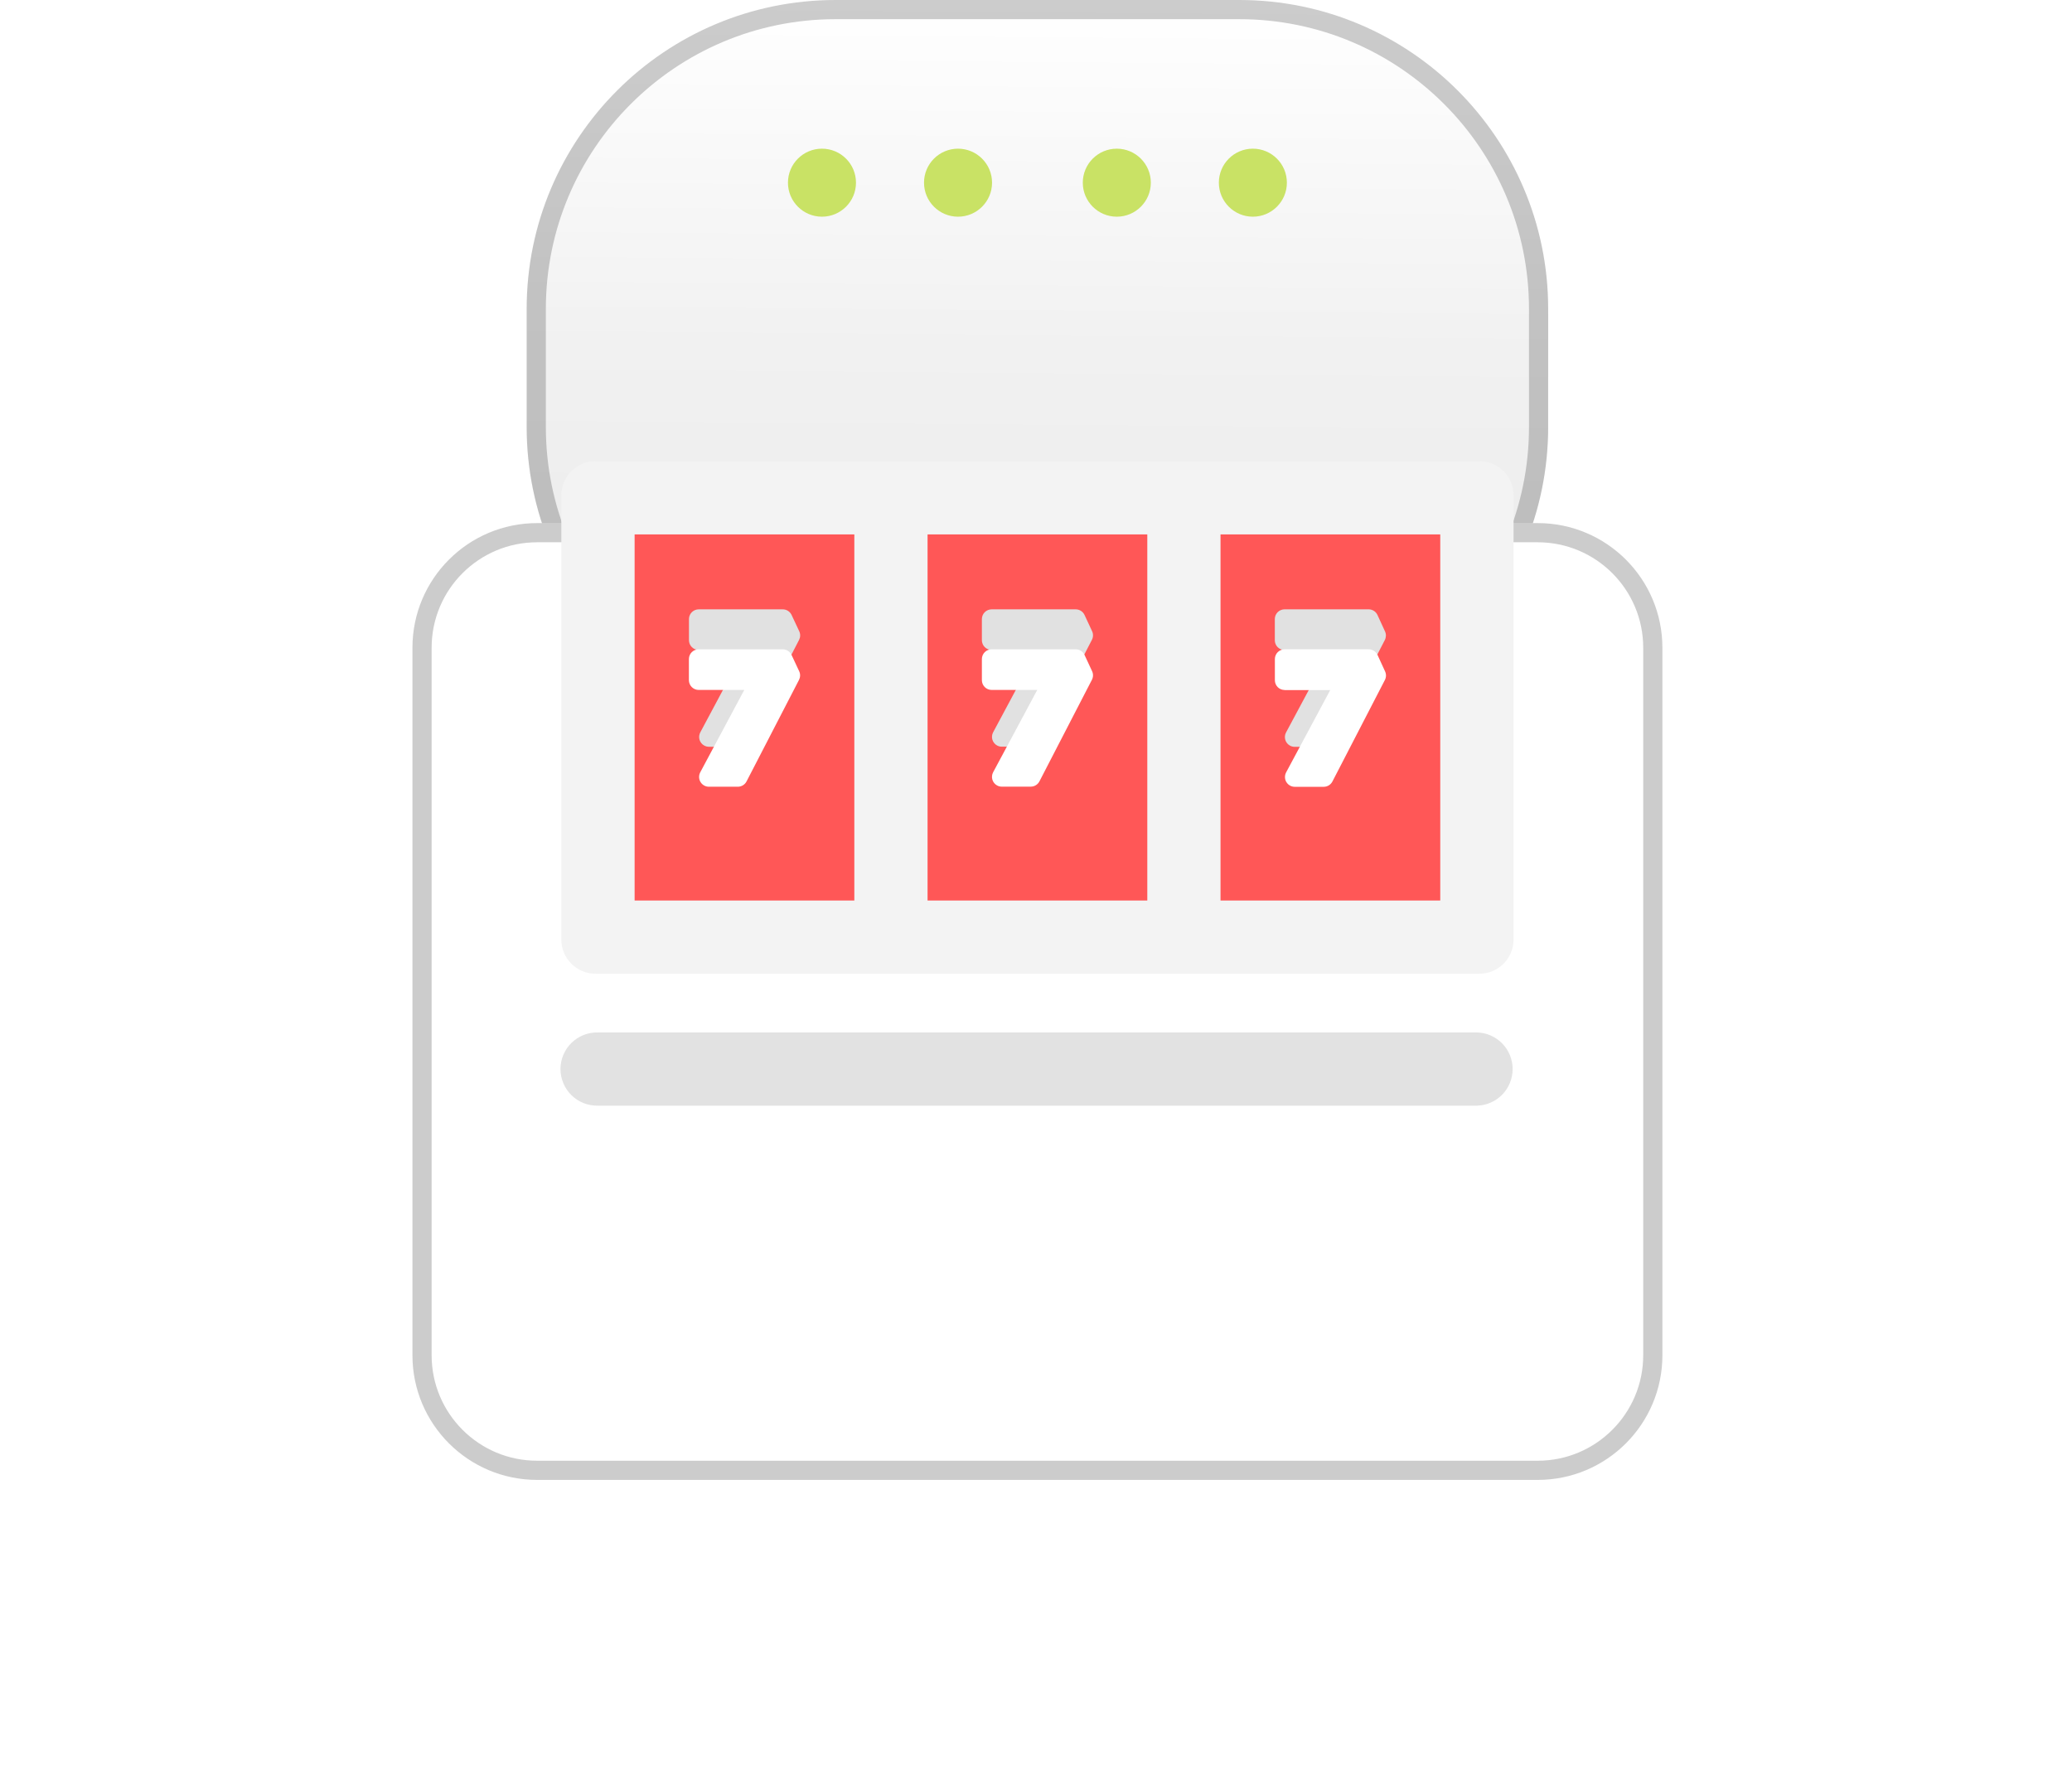
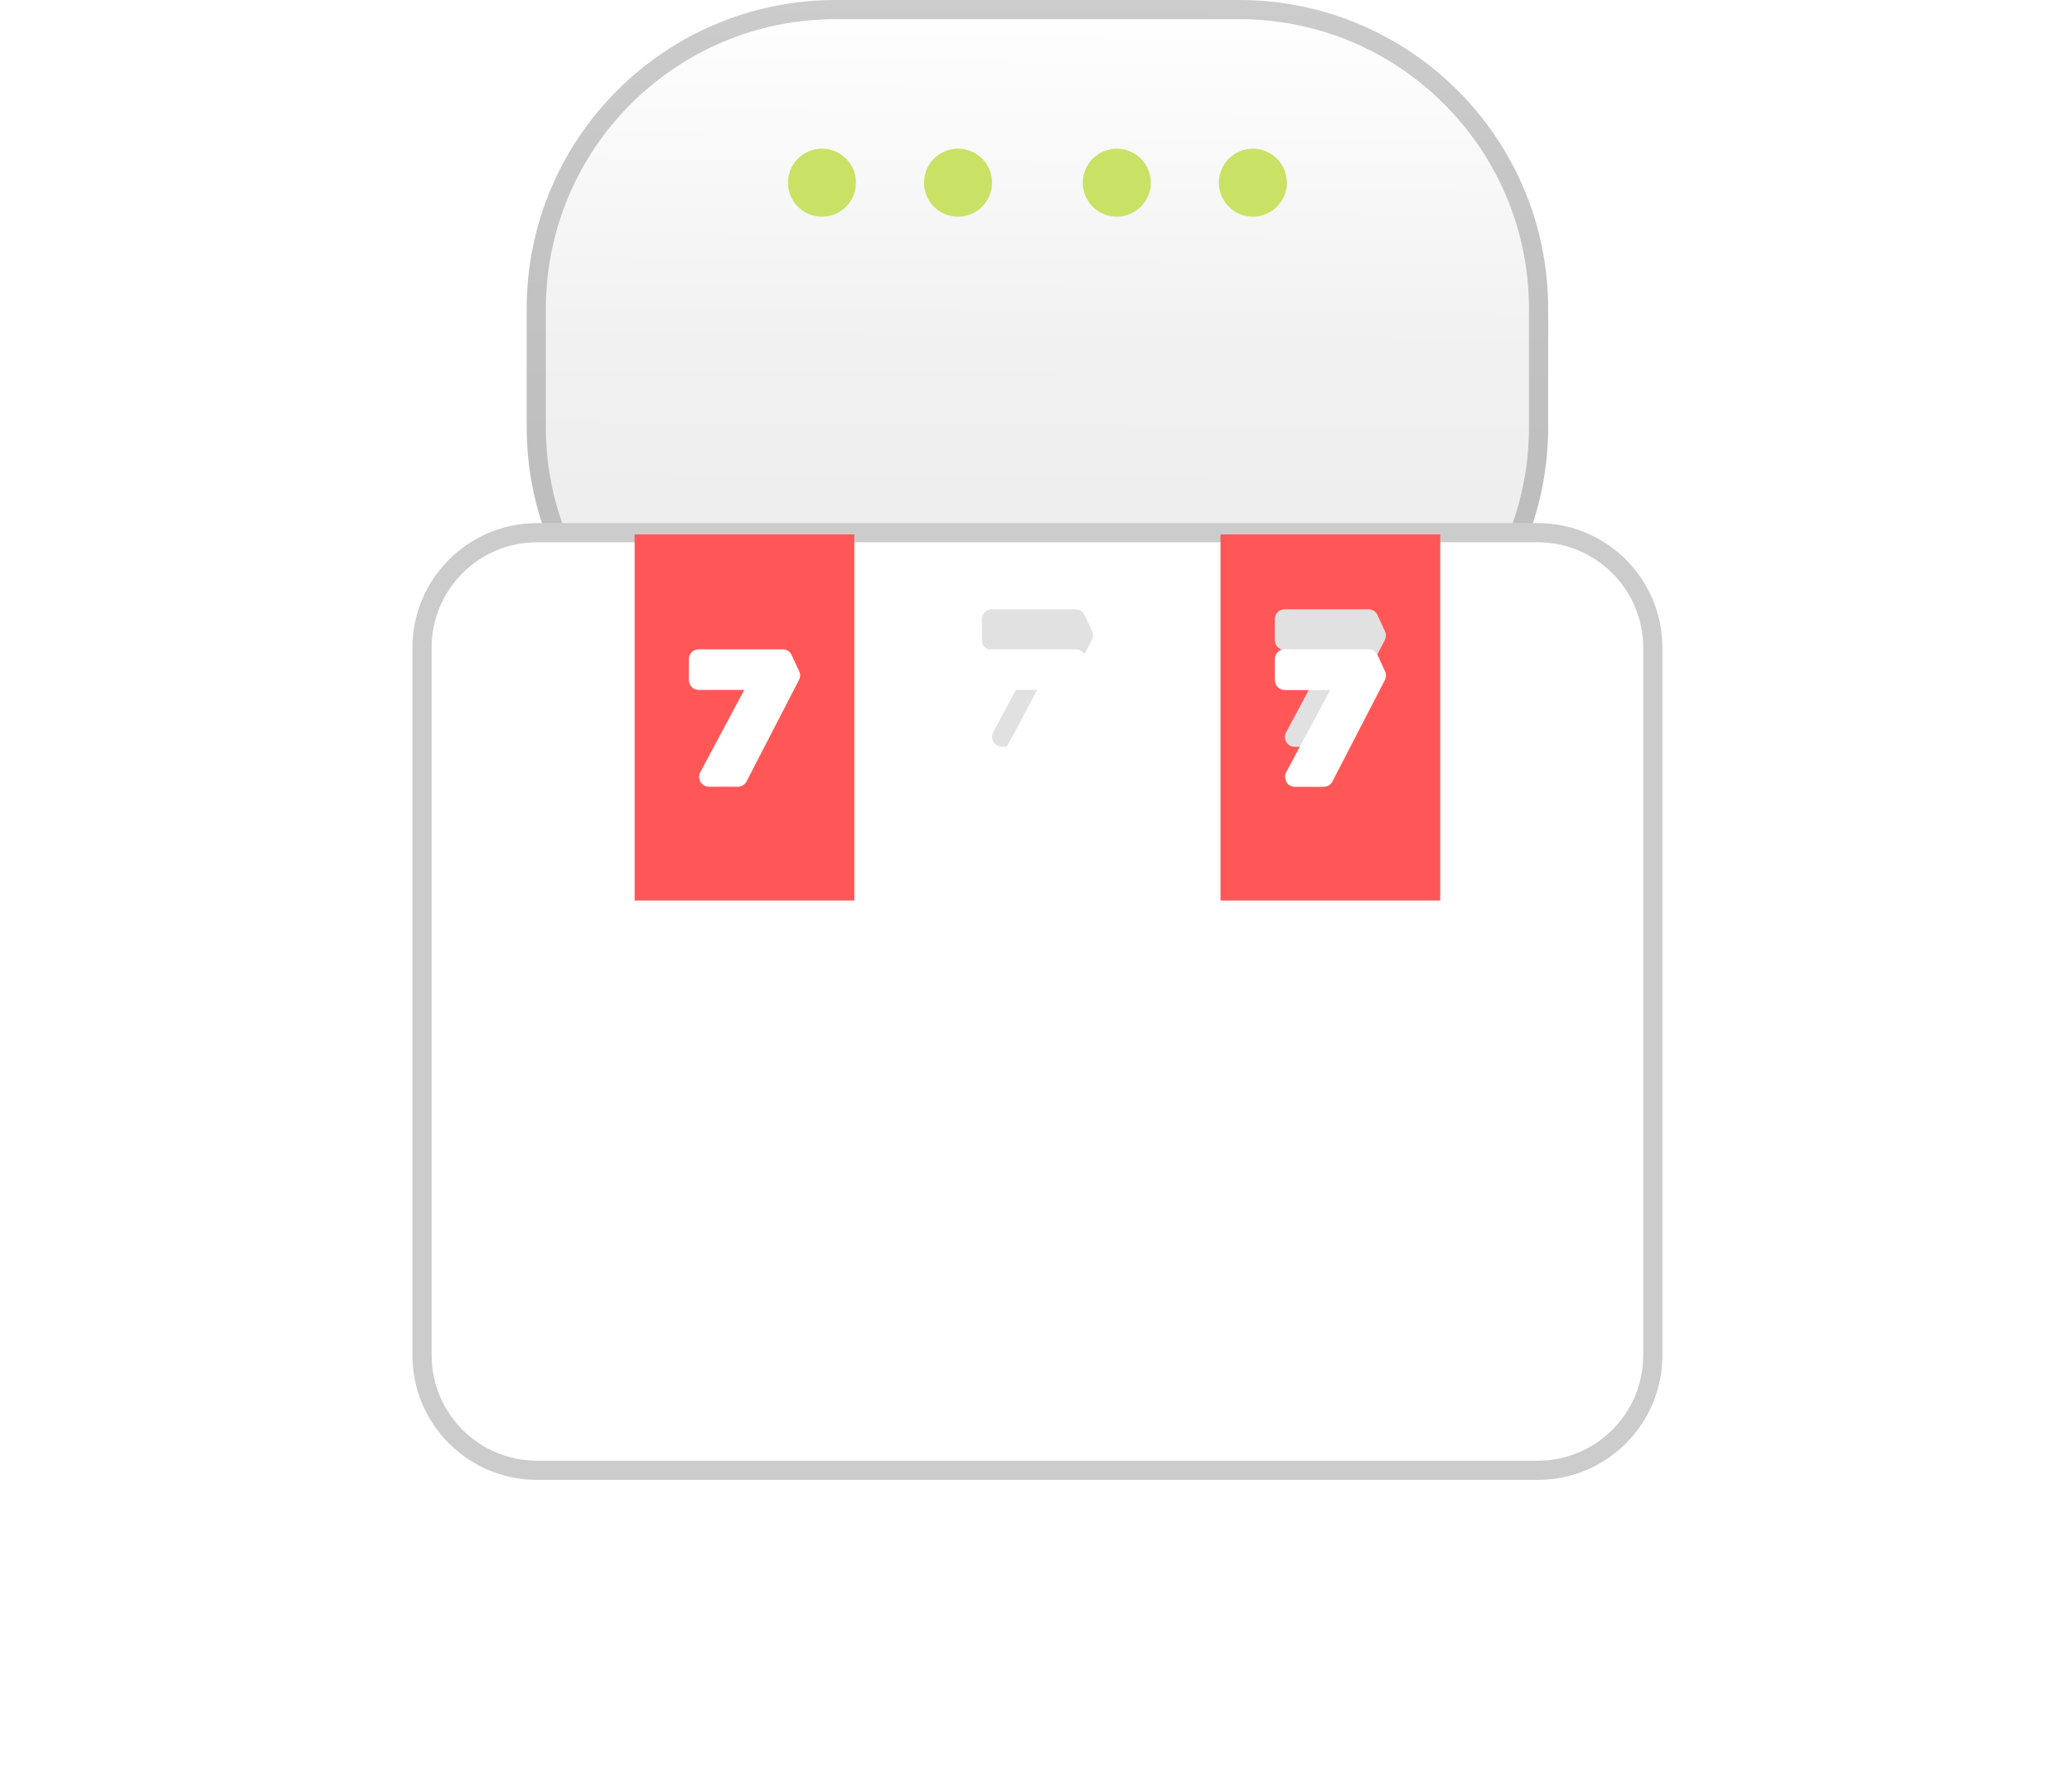
<svg xmlns="http://www.w3.org/2000/svg" width="108" height="92" viewBox="0 0 108 92" fill="none">
  <path d="M64.591 0H43.557C34.663 0 27.452 7.21 27.452 16.105V22.259C27.452 31.154 34.663 38.364 43.557 38.364H64.591C73.486 38.364 80.696 31.154 80.696 22.259V16.105C80.696 7.21 73.486 0 64.591 0Z" fill="url(#paint0_linear_16_48)" />
  <path d="M64.591 0.5H43.557C34.939 0.5 27.952 7.487 27.952 16.105V22.259C27.952 30.877 34.939 37.864 43.557 37.864H64.591C73.21 37.864 80.196 30.877 80.196 22.259V16.105C80.196 7.487 73.21 0.5 64.591 0.5Z" stroke="black" stroke-opacity="0.2" />
  <g filter="url(#filter0_d_16_48)">
    <path d="M80.151 15.271H27.997C24.408 15.271 21.498 18.181 21.498 21.77V58.654C21.498 62.243 24.408 65.153 27.997 65.153H80.151C83.74 65.153 86.65 62.243 86.65 58.654V21.77C86.65 18.181 83.74 15.271 80.151 15.271Z" fill="white" />
    <path d="M80.151 15.771H27.997C24.684 15.771 21.998 18.457 21.998 21.77V58.654C21.998 61.967 24.684 64.653 27.997 64.653H80.151C83.464 64.653 86.15 61.967 86.15 58.654V21.77C86.15 18.457 83.464 15.771 80.151 15.771Z" stroke="black" stroke-opacity="0.2" />
  </g>
  <g filter="url(#filter1_d_16_48)">
-     <path d="M77.107 23.041H31.043C30.057 23.041 29.258 23.84 29.258 24.826V47.98C29.258 48.966 30.057 49.765 31.043 49.765H77.107C78.093 49.765 78.892 48.966 78.892 47.98V24.826C78.892 23.84 78.093 23.041 77.107 23.041Z" fill="#F3F3F3" />
-   </g>
+     </g>
  <g filter="url(#filter2_d_16_48)">
-     <path d="M59.801 26.861H48.348V45.947H59.801V26.861Z" fill="#FF5757" />
-   </g>
+     </g>
  <g filter="url(#filter3_d_16_48)">
    <path d="M44.531 26.861H33.078V45.947H44.531V26.861Z" fill="#FF5757" />
  </g>
  <g filter="url(#filter4_d_16_48)">
    <path d="M75.071 26.861H63.618V45.947H75.071V26.861Z" fill="#FF5757" />
  </g>
-   <path d="M41.264 32.067C41.224 31.978 41.159 31.902 41.077 31.849C40.995 31.796 40.9 31.767 40.802 31.767H36.42C36.285 31.767 36.156 31.821 36.06 31.916C35.965 32.011 35.911 32.141 35.911 32.276V33.376C35.911 33.511 35.965 33.641 36.06 33.736C36.156 33.831 36.285 33.885 36.42 33.885H38.797L36.501 38.182C36.47 38.241 36.45 38.305 36.444 38.372C36.437 38.438 36.444 38.505 36.463 38.569C36.482 38.633 36.514 38.693 36.557 38.744C36.599 38.796 36.651 38.839 36.71 38.87C36.784 38.91 36.866 38.931 36.95 38.931H38.463C38.556 38.931 38.648 38.905 38.728 38.856C38.807 38.808 38.872 38.738 38.915 38.655L41.65 33.361C41.685 33.292 41.705 33.217 41.707 33.139C41.709 33.062 41.693 32.985 41.661 32.915L41.264 32.067Z" fill="#E1E1E1" />
  <path d="M56.533 32.067C56.493 31.978 56.428 31.902 56.346 31.849C56.264 31.796 56.169 31.767 56.071 31.767H51.688C51.553 31.767 51.424 31.821 51.328 31.916C51.233 32.011 51.179 32.141 51.179 32.276V33.376C51.179 33.511 51.233 33.641 51.328 33.736C51.424 33.831 51.553 33.885 51.688 33.885H54.065L51.765 38.178C51.734 38.237 51.714 38.301 51.708 38.368C51.701 38.434 51.708 38.501 51.727 38.565C51.746 38.629 51.778 38.689 51.821 38.74C51.863 38.792 51.915 38.835 51.974 38.866C52.048 38.906 52.13 38.927 52.214 38.927H53.727C53.821 38.927 53.912 38.901 53.992 38.852C54.072 38.804 54.136 38.734 54.179 38.651L56.914 33.357C56.95 33.288 56.969 33.212 56.971 33.135C56.973 33.058 56.957 32.981 56.925 32.911L56.533 32.067Z" fill="#E1E1E1" />
  <path d="M66.956 33.893H69.333L67.033 38.186C67.001 38.245 66.982 38.309 66.975 38.376C66.969 38.442 66.975 38.509 66.995 38.573C67.014 38.637 67.046 38.697 67.088 38.748C67.131 38.8 67.183 38.843 67.242 38.874C67.315 38.914 67.398 38.935 67.482 38.935H68.995C69.088 38.935 69.18 38.909 69.259 38.86C69.339 38.811 69.404 38.742 69.447 38.659L72.182 33.367C72.217 33.298 72.236 33.222 72.238 33.145C72.24 33.068 72.225 32.991 72.193 32.921L71.801 32.066C71.761 31.977 71.696 31.901 71.614 31.848C71.532 31.795 71.436 31.766 71.339 31.766H66.957C66.822 31.766 66.692 31.82 66.597 31.915C66.501 32.011 66.448 32.14 66.448 32.275V33.375C66.447 33.509 66.498 33.639 66.592 33.735C66.686 33.831 66.814 33.886 66.948 33.888L66.956 33.893Z" fill="#E1E1E1" />
  <g filter="url(#filter5_d_16_48)">
    <path d="M41.261 33.151C41.221 33.062 41.156 32.986 41.074 32.933C40.992 32.88 40.897 32.851 40.799 32.851H36.417C36.282 32.851 36.153 32.904 36.057 33C35.962 33.095 35.908 33.225 35.908 33.36V34.46C35.908 34.595 35.962 34.724 36.057 34.82C36.153 34.915 36.282 34.969 36.417 34.969H38.794L36.498 39.266C36.467 39.325 36.447 39.389 36.441 39.456C36.434 39.522 36.441 39.589 36.46 39.653C36.48 39.717 36.511 39.777 36.554 39.828C36.596 39.88 36.648 39.922 36.707 39.954C36.781 39.994 36.863 40.015 36.947 40.015H38.46C38.554 40.015 38.645 39.989 38.725 39.94C38.804 39.892 38.869 39.822 38.912 39.739L41.647 34.445C41.682 34.376 41.702 34.3 41.704 34.223C41.706 34.146 41.69 34.069 41.658 33.999L41.261 33.151Z" fill="white" />
  </g>
  <g filter="url(#filter6_d_16_48)">
    <path d="M56.533 33.151C56.493 33.062 56.428 32.986 56.346 32.933C56.264 32.88 56.169 32.851 56.071 32.851H51.688C51.553 32.851 51.424 32.904 51.328 33C51.233 33.095 51.179 33.225 51.179 33.36V34.46C51.179 34.595 51.233 34.724 51.328 34.82C51.424 34.915 51.553 34.969 51.688 34.969H54.065L51.765 39.262C51.734 39.321 51.714 39.385 51.708 39.452C51.701 39.518 51.708 39.585 51.727 39.649C51.746 39.713 51.778 39.773 51.821 39.824C51.863 39.876 51.915 39.919 51.974 39.95C52.048 39.99 52.13 40.011 52.214 40.011H53.727C53.821 40.011 53.912 39.985 53.992 39.936C54.072 39.888 54.136 39.818 54.179 39.735L56.914 34.441C56.95 34.372 56.969 34.296 56.971 34.219C56.973 34.142 56.957 34.065 56.925 33.995L56.533 33.151Z" fill="white" />
  </g>
  <g filter="url(#filter7_d_16_48)">
-     <path d="M66.959 34.977H69.336L67.036 39.27C67.005 39.329 66.985 39.393 66.979 39.46C66.972 39.526 66.979 39.593 66.998 39.657C67.017 39.721 67.049 39.781 67.092 39.832C67.134 39.884 67.186 39.927 67.245 39.958C67.319 39.998 67.401 40.019 67.485 40.019H68.998C69.092 40.019 69.183 39.993 69.263 39.944C69.342 39.895 69.407 39.826 69.45 39.743L72.185 34.451C72.221 34.382 72.24 34.306 72.242 34.229C72.244 34.152 72.228 34.075 72.196 34.005L71.804 33.15C71.764 33.061 71.699 32.985 71.617 32.932C71.535 32.879 71.44 32.85 71.342 32.85H66.96C66.825 32.85 66.696 32.904 66.6 32.999C66.505 33.094 66.451 33.224 66.451 33.359V34.459C66.45 34.593 66.502 34.722 66.595 34.819C66.689 34.915 66.817 34.97 66.951 34.972L66.959 34.977Z" fill="white" />
+     <path d="M66.959 34.977H69.336L67.036 39.27C67.005 39.329 66.985 39.393 66.979 39.46C67.017 39.721 67.049 39.781 67.092 39.832C67.134 39.884 67.186 39.927 67.245 39.958C67.319 39.998 67.401 40.019 67.485 40.019H68.998C69.092 40.019 69.183 39.993 69.263 39.944C69.342 39.895 69.407 39.826 69.45 39.743L72.185 34.451C72.221 34.382 72.24 34.306 72.242 34.229C72.244 34.152 72.228 34.075 72.196 34.005L71.804 33.15C71.764 33.061 71.699 32.985 71.617 32.932C71.535 32.879 71.44 32.85 71.342 32.85H66.96C66.825 32.85 66.696 32.904 66.6 32.999C66.505 33.094 66.451 33.224 66.451 33.359V34.459C66.45 34.593 66.502 34.722 66.595 34.819C66.689 34.915 66.817 34.97 66.951 34.972L66.959 34.977Z" fill="white" />
  </g>
-   <path d="M76.979 53.825H31.167C30.913 53.819 30.66 53.864 30.423 53.958C30.187 54.051 29.971 54.191 29.789 54.368C29.607 54.546 29.463 54.758 29.364 54.993C29.265 55.227 29.214 55.479 29.214 55.733C29.214 55.988 29.265 56.24 29.364 56.474C29.463 56.709 29.607 56.921 29.789 57.099C29.971 57.276 30.187 57.416 30.423 57.51C30.66 57.603 30.913 57.648 31.167 57.642H76.979C77.478 57.631 77.952 57.425 78.301 57.068C78.649 56.711 78.844 56.232 78.844 55.733C78.844 55.235 78.649 54.756 78.301 54.399C77.952 54.042 77.478 53.836 76.979 53.825Z" fill="#E2E2E2" />
  <path d="M49.936 11.297C50.915 11.297 51.709 10.503 51.709 9.524C51.709 8.545 50.915 7.751 49.936 7.751C48.957 7.751 48.163 8.545 48.163 9.524C48.163 10.503 48.957 11.297 49.936 11.297Z" fill="#C9E265" />
  <path d="M42.844 11.297C43.823 11.297 44.617 10.503 44.617 9.524C44.617 8.545 43.823 7.751 42.844 7.751C41.865 7.751 41.071 8.545 41.071 9.524C41.071 10.503 41.865 11.297 42.844 11.297Z" fill="#C9E265" />
  <path d="M58.212 11.297C59.191 11.297 59.985 10.503 59.985 9.524C59.985 8.545 59.191 7.751 58.212 7.751C57.233 7.751 56.439 8.545 56.439 9.524C56.439 10.503 57.233 11.297 58.212 11.297Z" fill="#C9E265" />
  <path d="M65.304 11.297C66.283 11.297 67.077 10.503 67.077 9.524C67.077 8.545 66.283 7.751 65.304 7.751C64.325 7.751 63.531 8.545 63.531 9.524C63.531 10.503 64.325 11.297 65.304 11.297Z" fill="#C9E265" />
  <defs>
    <filter id="filter0_d_16_48" x="7.498" y="13.271" width="93.152" height="77.882" filterUnits="userSpaceOnUse" color-interpolation-filters="sRGB">
      <feFlood flood-opacity="0" result="BackgroundImageFix" />
      <feColorMatrix in="SourceAlpha" type="matrix" values="0 0 0 0 0 0 0 0 0 0 0 0 0 0 0 0 0 0 127 0" result="hardAlpha" />
      <feOffset dy="12" />
      <feGaussianBlur stdDeviation="7" />
      <feColorMatrix type="matrix" values="0 0 0 0 0 0 0 0 0 0 0 0 0 0 0 0 0 0 0.212 0" />
      <feBlend mode="normal" in2="BackgroundImageFix" result="effect1_dropShadow_16_48" />
      <feBlend mode="normal" in="SourceGraphic" in2="effect1_dropShadow_16_48" result="shape" />
    </filter>
    <filter id="filter1_d_16_48" x="29.258" y="23.041" width="49.634" height="27.724" filterUnits="userSpaceOnUse" color-interpolation-filters="sRGB">
      <feFlood flood-opacity="0" result="BackgroundImageFix" />
      <feColorMatrix in="SourceAlpha" type="matrix" values="0 0 0 0 0 0 0 0 0 0 0 0 0 0 0 0 0 0 127 0" result="hardAlpha" />
      <feOffset dy="1" />
      <feColorMatrix type="matrix" values="0 0 0 0 0 0 0 0 0 0 0 0 0 0 0 0 0 0 0.149 0" />
      <feBlend mode="normal" in2="BackgroundImageFix" result="effect1_dropShadow_16_48" />
      <feBlend mode="normal" in="SourceGraphic" in2="effect1_dropShadow_16_48" result="shape" />
    </filter>
    <filter id="filter2_d_16_48" x="48.348" y="26.861" width="11.453" height="20.086" filterUnits="userSpaceOnUse" color-interpolation-filters="sRGB">
      <feFlood flood-opacity="0" result="BackgroundImageFix" />
      <feColorMatrix in="SourceAlpha" type="matrix" values="0 0 0 0 0 0 0 0 0 0 0 0 0 0 0 0 0 0 127 0" result="hardAlpha" />
      <feOffset dy="1" />
      <feColorMatrix type="matrix" values="0 0 0 0 0 0 0 0 0 0 0 0 0 0 0 0 0 0 0.149 0" />
      <feBlend mode="normal" in2="BackgroundImageFix" result="effect1_dropShadow_16_48" />
      <feBlend mode="normal" in="SourceGraphic" in2="effect1_dropShadow_16_48" result="shape" />
    </filter>
    <filter id="filter3_d_16_48" x="33.078" y="26.861" width="11.453" height="20.086" filterUnits="userSpaceOnUse" color-interpolation-filters="sRGB">
      <feFlood flood-opacity="0" result="BackgroundImageFix" />
      <feColorMatrix in="SourceAlpha" type="matrix" values="0 0 0 0 0 0 0 0 0 0 0 0 0 0 0 0 0 0 127 0" result="hardAlpha" />
      <feOffset dy="1" />
      <feColorMatrix type="matrix" values="0 0 0 0 0 0 0 0 0 0 0 0 0 0 0 0 0 0 0.149 0" />
      <feBlend mode="normal" in2="BackgroundImageFix" result="effect1_dropShadow_16_48" />
      <feBlend mode="normal" in="SourceGraphic" in2="effect1_dropShadow_16_48" result="shape" />
    </filter>
    <filter id="filter4_d_16_48" x="63.618" y="26.861" width="11.453" height="20.086" filterUnits="userSpaceOnUse" color-interpolation-filters="sRGB">
      <feFlood flood-opacity="0" result="BackgroundImageFix" />
      <feColorMatrix in="SourceAlpha" type="matrix" values="0 0 0 0 0 0 0 0 0 0 0 0 0 0 0 0 0 0 127 0" result="hardAlpha" />
      <feOffset dy="1" />
      <feColorMatrix type="matrix" values="0 0 0 0 0 0 0 0 0 0 0 0 0 0 0 0 0 0 0.149 0" />
      <feBlend mode="normal" in2="BackgroundImageFix" result="effect1_dropShadow_16_48" />
      <feBlend mode="normal" in="SourceGraphic" in2="effect1_dropShadow_16_48" result="shape" />
    </filter>
    <filter id="filter5_d_16_48" x="34.908" y="32.851" width="7.796" height="9.164" filterUnits="userSpaceOnUse" color-interpolation-filters="sRGB">
      <feFlood flood-opacity="0" result="BackgroundImageFix" />
      <feColorMatrix in="SourceAlpha" type="matrix" values="0 0 0 0 0 0 0 0 0 0 0 0 0 0 0 0 0 0 127 0" result="hardAlpha" />
      <feOffset dy="1" />
      <feGaussianBlur stdDeviation="0.5" />
      <feColorMatrix type="matrix" values="0 0 0 0 0 0 0 0 0 0 0 0 0 0 0 0 0 0 0.141 0" />
      <feBlend mode="normal" in2="BackgroundImageFix" result="effect1_dropShadow_16_48" />
      <feBlend mode="normal" in="SourceGraphic" in2="effect1_dropShadow_16_48" result="shape" />
    </filter>
    <filter id="filter6_d_16_48" x="50.179" y="32.851" width="7.792" height="9.16" filterUnits="userSpaceOnUse" color-interpolation-filters="sRGB">
      <feFlood flood-opacity="0" result="BackgroundImageFix" />
      <feColorMatrix in="SourceAlpha" type="matrix" values="0 0 0 0 0 0 0 0 0 0 0 0 0 0 0 0 0 0 127 0" result="hardAlpha" />
      <feOffset dy="1" />
      <feGaussianBlur stdDeviation="0.5" />
      <feColorMatrix type="matrix" values="0 0 0 0 0 0 0 0 0 0 0 0 0 0 0 0 0 0 0.141 0" />
      <feBlend mode="normal" in2="BackgroundImageFix" result="effect1_dropShadow_16_48" />
      <feBlend mode="normal" in="SourceGraphic" in2="effect1_dropShadow_16_48" result="shape" />
    </filter>
    <filter id="filter7_d_16_48" x="65.451" y="32.85" width="7.791" height="9.169" filterUnits="userSpaceOnUse" color-interpolation-filters="sRGB">
      <feFlood flood-opacity="0" result="BackgroundImageFix" />
      <feColorMatrix in="SourceAlpha" type="matrix" values="0 0 0 0 0 0 0 0 0 0 0 0 0 0 0 0 0 0 127 0" result="hardAlpha" />
      <feOffset dy="1" />
      <feGaussianBlur stdDeviation="0.5" />
      <feColorMatrix type="matrix" values="0 0 0 0 0 0 0 0 0 0 0 0 0 0 0 0 0 0 0.141 0" />
      <feBlend mode="normal" in2="BackgroundImageFix" result="effect1_dropShadow_16_48" />
      <feBlend mode="normal" in="SourceGraphic" in2="effect1_dropShadow_16_48" result="shape" />
    </filter>
    <linearGradient id="paint0_linear_16_48" x1="54.074" y1="0" x2="53.659" y2="53.099" gradientUnits="userSpaceOnUse">
      <stop stop-color="white" />
      <stop offset="0.341" stop-color="#F1F1F1" />
      <stop offset="1" stop-color="#E4E4E4" />
    </linearGradient>
  </defs>
</svg>